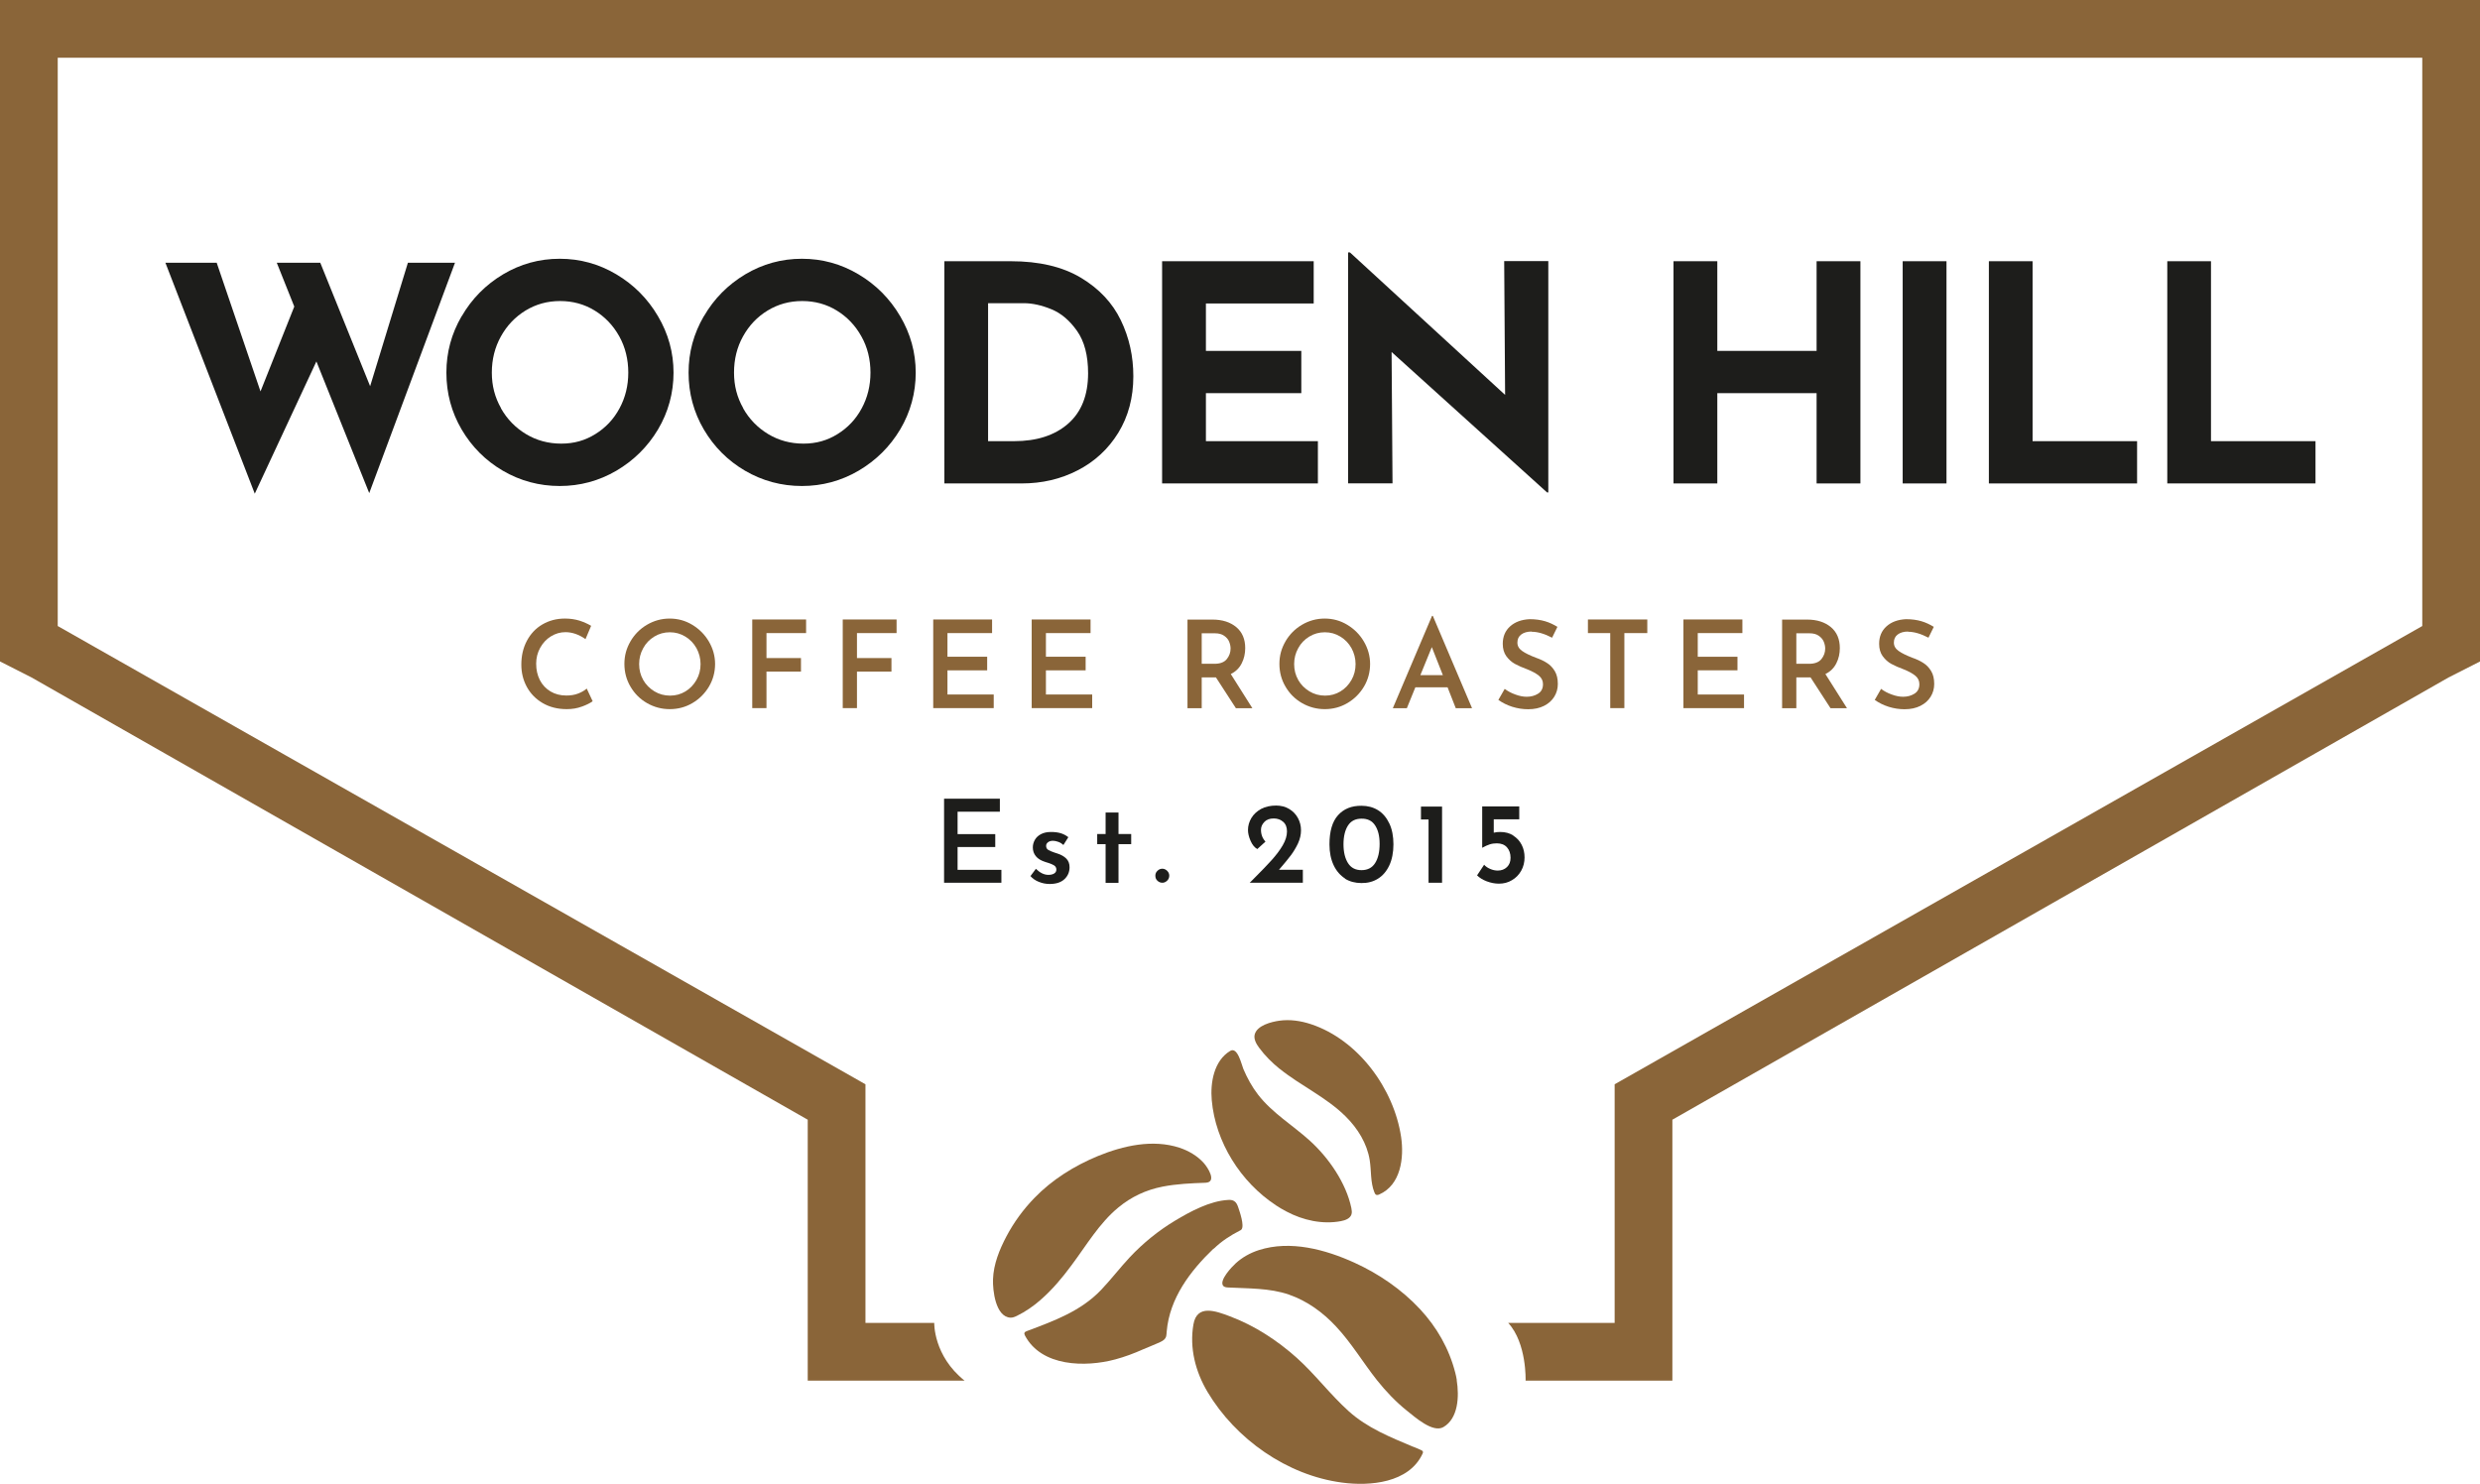
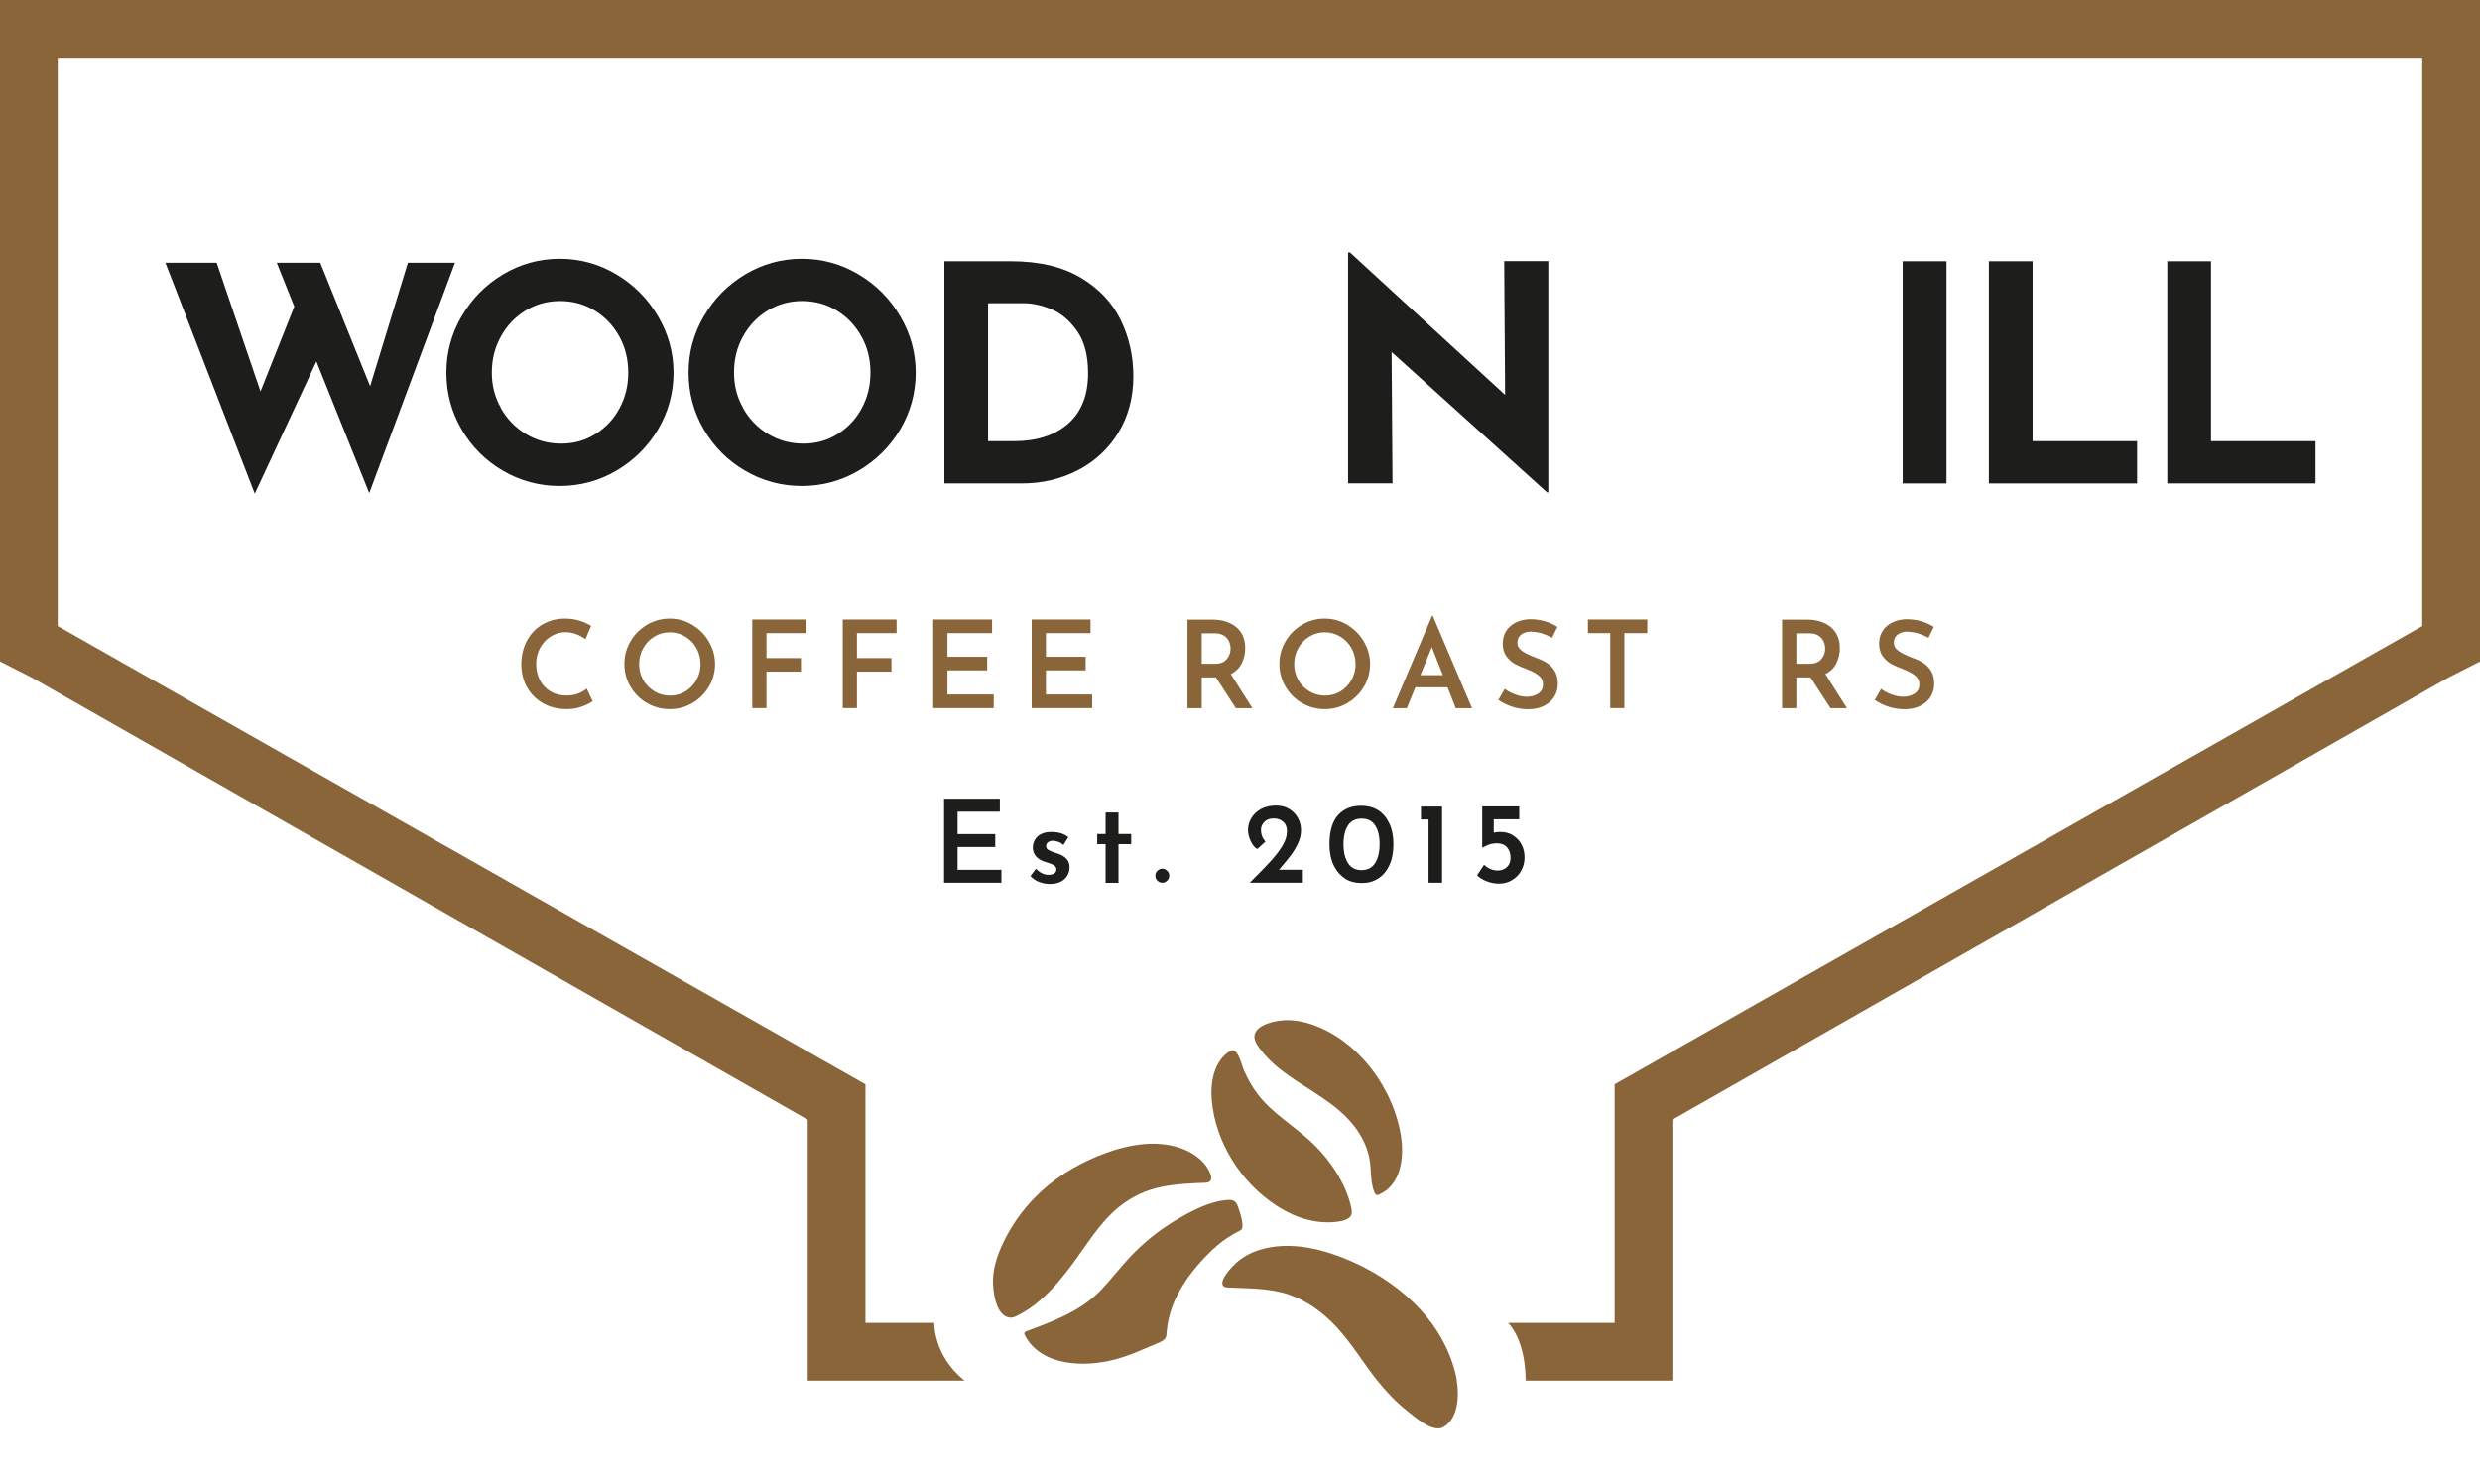
<svg xmlns="http://www.w3.org/2000/svg" viewBox="0 0 242.28 144.97" id="Layer_2">
  <defs>
    <style>.cls-1{fill:#1d1d1b;}.cls-2{fill:#8a6539;}</style>
  </defs>
  <g id="Layer_1-2">
    <g>
      <g>
        <path d="M36.07,48.17l-5.16-12.86-6.02,12.92-8.73-22.56h5.01l4.28,12.57,3.3-8.29-1.71-4.28h4.25l4.87,12.06,3.69-12.06h4.6l-8.38,22.51Z" class="cls-1" />
        <path d="M45.11,30.89c.99-1.71,2.34-3.07,4.04-4.09,1.7-1.01,3.54-1.52,5.53-1.52s3.83,.51,5.53,1.52c1.7,1.01,3.06,2.37,4.07,4.09,1.01,1.71,1.52,3.55,1.52,5.52s-.51,3.85-1.52,5.55c-1.01,1.69-2.37,3.03-4.07,4.03-1.7,.99-3.54,1.49-5.53,1.49s-3.85-.5-5.55-1.49c-1.69-.99-3.03-2.33-4.03-4.03-.99-1.69-1.49-3.54-1.49-5.55s.5-3.81,1.49-5.52Zm3.83,9c.6,1.06,1.42,1.9,2.45,2.52,1.03,.62,2.18,.93,3.44,.93s2.33-.31,3.33-.93c1-.62,1.79-1.45,2.36-2.51,.57-1.05,.86-2.22,.86-3.5s-.29-2.48-.88-3.54c-.59-1.06-1.39-1.9-2.4-2.52-1.01-.62-2.14-.93-3.38-.93s-2.36,.31-3.38,.93c-1.01,.62-1.81,1.46-2.4,2.52s-.89,2.24-.89,3.54,.3,2.42,.9,3.48Z" class="cls-1" />
        <path d="M68.77,30.89c.99-1.71,2.34-3.07,4.04-4.09,1.7-1.01,3.54-1.52,5.53-1.52s3.83,.51,5.53,1.52c1.7,1.01,3.06,2.37,4.07,4.09,1.01,1.71,1.52,3.55,1.52,5.52s-.51,3.85-1.52,5.55c-1.01,1.69-2.37,3.03-4.07,4.03-1.7,.99-3.54,1.49-5.53,1.49s-3.85-.5-5.55-1.49c-1.69-.99-3.03-2.33-4.03-4.03-.99-1.69-1.49-3.54-1.49-5.55s.5-3.81,1.49-5.52Zm3.83,9c.6,1.06,1.42,1.9,2.45,2.52,1.03,.62,2.18,.93,3.44,.93s2.33-.31,3.33-.93c1-.62,1.79-1.45,2.36-2.51,.57-1.05,.86-2.22,.86-3.5s-.29-2.48-.89-3.54c-.59-1.06-1.39-1.9-2.4-2.52s-2.14-.93-3.38-.93-2.36,.31-3.38,.93-1.81,1.46-2.4,2.52c-.59,1.06-.88,2.24-.88,3.54s.3,2.42,.9,3.48Z" class="cls-1" />
        <path d="M92.26,25.52h6.49c2.77,0,5.05,.54,6.84,1.61,1.79,1.07,3.09,2.46,3.91,4.16,.82,1.7,1.22,3.52,1.22,5.47,0,2.08-.49,3.92-1.47,5.52-.98,1.59-2.31,2.82-3.97,3.67-1.66,.86-3.49,1.28-5.47,1.28h-7.55V25.52Zm6.81,17.58c2.22,0,3.98-.57,5.28-1.71,1.3-1.14,1.95-2.78,1.95-4.93,0-1.73-.36-3.11-1.08-4.13-.72-1.02-1.55-1.73-2.51-2.12-.95-.39-1.85-.59-2.7-.59h-3.48v13.48h2.54Z" class="cls-1" />
-         <path d="M128.34,25.52v4.13h-10.53v4.63h9.32v4.13h-9.32v4.69h10.94v4.13h-15.22V25.52h14.81Z" class="cls-1" />
        <path d="M151.26,25.52v22.59h-.12l-15.19-13.72,.09,12.83h-4.34V24.66h.18l15.16,13.92-.09-13.07h4.31Z" class="cls-1" />
-         <path d="M181.75,47.23h-4.28v-8.82h-9.7v8.82h-4.28V25.52h4.28v8.76h9.7v-8.76h4.28v21.71Z" class="cls-1" />
        <path d="M190.16,25.52v21.71h-4.28V25.52h4.28Z" class="cls-1" />
        <path d="M198.57,25.52v17.58h10.21v4.13h-14.48V25.52h4.28Z" class="cls-1" />
        <path d="M216,25.52v17.58h10.21v4.13h-14.48V25.52h4.28Z" class="cls-1" />
      </g>
      <g>
        <path d="M97.68,78.04v1.26h-4.13v2.19h3.68v1.26h-3.68v2.23h4.28v1.26h-5.6v-8.21h5.45Z" class="cls-1" />
        <path d="M101.48,86.15c-.33-.13-.6-.32-.81-.56l.53-.71c.4,.39,.8,.59,1.22,.59,.23,0,.41-.04,.56-.13,.15-.09,.22-.22,.22-.39s-.08-.32-.23-.41c-.15-.09-.32-.16-.5-.22-.18-.06-.3-.09-.35-.11-.41-.13-.72-.31-.92-.56-.2-.24-.3-.53-.3-.86,0-.26,.07-.51,.2-.74,.13-.23,.33-.42,.6-.56,.27-.14,.59-.21,.98-.21,.36,0,.67,.04,.94,.12,.27,.08,.52,.21,.75,.39l-.48,.76c-.14-.13-.3-.23-.49-.3-.19-.07-.37-.11-.52-.11-.2,0-.36,.04-.49,.14s-.19,.21-.19,.35c0,.17,.06,.3,.19,.39,.14,.09,.35,.18,.65,.28,.13,.04,.21,.06,.25,.08,.38,.12,.67,.29,.88,.5,.21,.21,.32,.49,.32,.84,0,.47-.17,.86-.5,1.17-.33,.31-.81,.47-1.44,.47-.37,0-.72-.07-1.04-.2Z" class="cls-1" />
        <path d="M109.27,79.38v2.1h1.24v.99h-1.24v3.78h-1.26v-3.78h-.82v-.99h.82v-2.1h1.26Z" class="cls-1" />
        <path d="M113.08,85.07c.14-.14,.3-.2,.48-.2,.17,0,.32,.07,.46,.2,.14,.14,.21,.3,.21,.48s-.07,.36-.21,.49c-.14,.13-.29,.2-.46,.2-.18,0-.34-.06-.48-.19-.14-.13-.21-.29-.21-.5,0-.19,.07-.35,.21-.48Z" class="cls-1" />
        <path d="M127.28,84.98v1.26h-5.19l.41-.41c.74-.74,1.33-1.35,1.75-1.82,.42-.47,.78-.94,1.06-1.42,.28-.48,.42-.93,.42-1.36,0-.41-.12-.72-.37-.94-.25-.22-.56-.33-.92-.33-.4,0-.71,.11-.92,.34-.22,.23-.33,.48-.33,.76,0,.47,.15,.85,.44,1.16l-.8,.73c-.27-.15-.49-.42-.66-.81-.17-.39-.25-.74-.25-1.05,0-.41,.11-.8,.33-1.17,.22-.37,.54-.66,.95-.89,.42-.22,.91-.33,1.47-.33,.47,0,.9,.11,1.27,.33,.37,.22,.66,.52,.86,.89,.2,.37,.3,.77,.3,1.2s-.1,.85-.29,1.27c-.2,.42-.43,.81-.7,1.17-.27,.36-.66,.83-1.16,1.41h2.33Z" class="cls-1" />
        <path d="M131.41,85.83c-.47-.3-.85-.73-1.12-1.3-.27-.57-.41-1.25-.41-2.04,0-1.28,.28-2.23,.84-2.85,.56-.62,1.32-.93,2.29-.92,.6,0,1.14,.14,1.61,.43s.84,.73,1.11,1.3c.27,.57,.4,1.25,.4,2.04s-.14,1.5-.41,2.07c-.27,.57-.64,1-1.11,1.29-.47,.29-1.01,.43-1.61,.42-.6,0-1.14-.14-1.61-.43Zm2.93-1.51c.29-.46,.44-1.08,.44-1.87s-.15-1.36-.44-1.81c-.29-.45-.74-.67-1.33-.66-.59,0-1.03,.22-1.32,.67s-.44,1.07-.44,1.83,.15,1.38,.44,1.84,.73,.69,1.32,.69,1.04-.23,1.33-.69Z" class="cls-1" />
        <path d="M140.88,78.8v7.44h-1.32v-6.18h-.74v-1.26h2.06Z" class="cls-1" />
        <path d="M147.84,81.64c.36,.23,.63,.52,.82,.9,.19,.37,.28,.78,.28,1.23,0,.47-.11,.91-.33,1.3-.22,.39-.52,.7-.9,.92-.38,.23-.8,.34-1.27,.34-.41,0-.8-.08-1.2-.23-.39-.15-.7-.34-.94-.58l.69-1.04c.14,.17,.34,.3,.59,.41s.5,.16,.74,.16c.36,0,.66-.11,.9-.34s.35-.53,.35-.91c0-.42-.12-.76-.35-1.02s-.57-.39-.99-.39c-.24,0-.47,.03-.69,.1-.22,.07-.46,.18-.73,.33h-.01v-4.04h3.62v1.26h-2.49v1.31c.2-.05,.41-.07,.62-.07,.5,0,.92,.11,1.28,.34Z" class="cls-1" />
      </g>
    </g>
    <g>
      <path d="M56.84,69.03c-.45,.17-.94,.25-1.47,.25-.9,0-1.68-.2-2.35-.59s-1.19-.92-1.55-1.58-.54-1.39-.54-2.18c0-.86,.18-1.64,.54-2.32s.86-1.22,1.51-1.6c.65-.38,1.38-.58,2.21-.58,.51,0,.98,.07,1.41,.2,.43,.14,.81,.31,1.15,.51l-.55,1.3c-.64-.45-1.3-.68-1.96-.68-.51,0-.98,.14-1.42,.41s-.79,.65-1.05,1.12c-.26,.47-.39,.99-.39,1.55,0,.6,.12,1.13,.36,1.6,.24,.47,.59,.84,1.04,1.11s.97,.4,1.55,.4c.42,0,.8-.06,1.14-.19s.62-.29,.85-.49l.58,1.24c-.25,.18-.61,.36-1.05,.52Z" class="cls-2" />
      <path d="M61.59,62.66c.4-.68,.93-1.22,1.61-1.62s1.42-.61,2.22-.61,1.53,.2,2.21,.61,1.22,.95,1.62,1.63c.4,.68,.61,1.42,.61,2.2s-.2,1.54-.6,2.21-.94,1.21-1.62,1.61c-.68,.4-1.42,.59-2.21,.59s-1.54-.2-2.22-.59-1.22-.93-1.61-1.6c-.4-.67-.6-1.42-.6-2.23s.2-1.53,.6-2.21Zm1.24,3.76c.27,.47,.64,.84,1.1,1.12,.46,.28,.97,.42,1.53,.42s1.05-.14,1.5-.41c.45-.27,.81-.65,1.08-1.12,.27-.47,.4-.99,.4-1.55s-.14-1.08-.4-1.56c-.27-.48-.63-.85-1.09-1.13s-.96-.42-1.51-.42-1.06,.14-1.52,.42-.82,.65-1.08,1.13c-.27,.48-.4,1-.4,1.56s.13,1.08,.4,1.55Z" class="cls-2" />
      <path d="M78.75,60.52v1.33h-3.87v2.44h3.37v1.32h-3.37v3.57h-1.39v-8.66h5.26Z" class="cls-2" />
      <path d="M87.59,60.52v1.33h-3.87v2.44h3.37v1.32h-3.37v3.57h-1.39v-8.66h5.26Z" class="cls-2" />
      <path d="M96.92,60.52v1.33h-4.36v2.31h3.88v1.33h-3.88v2.36h4.52v1.33h-5.91v-8.66h5.75Z" class="cls-2" />
      <path d="M106.54,60.52v1.33h-4.36v2.31h3.88v1.33h-3.88v2.36h4.52v1.33h-5.91v-8.66h5.75Z" class="cls-2" />
      <path d="M120.74,69.19l-1.95-3.01h-1.39v3.01h-1.39v-8.66h2.44c.97,0,1.74,.25,2.33,.74,.58,.49,.87,1.17,.87,2.05,0,.53-.11,1.03-.34,1.48-.23,.46-.58,.81-1.07,1.05l2.11,3.34h-1.61Zm-3.34-4.34h1.24c.56,0,.96-.15,1.21-.46,.25-.31,.37-.65,.37-1.03,0-.22-.05-.45-.14-.67-.09-.23-.26-.42-.49-.58-.23-.16-.53-.24-.9-.24h-1.29v2.99Z" class="cls-2" />
      <path d="M125.58,62.66c.4-.68,.93-1.22,1.61-1.62s1.42-.61,2.22-.61,1.53,.2,2.21,.61,1.22,.95,1.62,1.63c.4,.68,.61,1.42,.61,2.2s-.2,1.54-.6,2.21-.94,1.21-1.62,1.61c-.68,.4-1.42,.59-2.21,.59s-1.54-.2-2.22-.59-1.22-.93-1.61-1.6c-.4-.67-.6-1.42-.6-2.23s.2-1.53,.6-2.21Zm1.24,3.76c.27,.47,.64,.84,1.1,1.12,.46,.28,.97,.42,1.53,.42s1.05-.14,1.5-.41c.45-.27,.81-.65,1.08-1.12,.27-.47,.4-.99,.4-1.55s-.14-1.08-.4-1.56c-.27-.48-.63-.85-1.09-1.13s-.96-.42-1.51-.42-1.06,.14-1.52,.42-.82,.65-1.08,1.13c-.27,.48-.4,1-.4,1.56s.13,1.08,.4,1.55Z" class="cls-2" />
      <path d="M141.42,67.15h-3.15l-.83,2.04h-1.37l3.83-9.02h.08l3.83,9.02h-1.59l-.8-2.04Zm-.46-1.19l-1.08-2.74-1.12,2.74h2.2Z" class="cls-2" />
      <path d="M149.63,61.7c-.43,0-.77,.1-1.02,.29-.25,.19-.37,.45-.37,.79s.16,.6,.47,.82c.31,.22,.75,.43,1.32,.65,.43,.15,.8,.32,1.1,.52,.31,.19,.56,.46,.76,.79,.2,.33,.3,.75,.3,1.26,0,.46-.12,.88-.35,1.25-.23,.37-.56,.67-1,.89-.44,.22-.95,.33-1.55,.33-.52,0-1.04-.08-1.55-.24-.51-.16-.96-.39-1.36-.67l.62-1.08c.29,.22,.64,.41,1.04,.55,.4,.15,.77,.22,1.11,.22,.42,0,.79-.1,1.11-.3,.32-.2,.48-.51,.48-.93,0-.33-.13-.61-.4-.83-.27-.22-.64-.42-1.11-.61-.49-.18-.9-.36-1.23-.54-.33-.18-.6-.43-.84-.75-.23-.32-.35-.72-.35-1.21,0-.71,.24-1.28,.72-1.71s1.11-.66,1.9-.7c.57,0,1.07,.07,1.51,.2s.83,.32,1.21,.55l-.52,1.06c-.75-.39-1.41-.58-1.99-.58Z" class="cls-2" />
      <path d="M160.93,60.52v1.33h-2.24v7.33h-1.38v-7.33h-2.18v-1.33h5.8Z" class="cls-2" />
-       <path d="M170.22,60.52v1.33h-4.36v2.31h3.88v1.33h-3.88v2.36h4.52v1.33h-5.92v-8.66h5.75Z" class="cls-2" />
      <path d="M178.83,69.19l-1.95-3.01h-1.39v3.01h-1.39v-8.66h2.44c.97,0,1.74,.25,2.33,.74,.58,.49,.87,1.17,.87,2.05,0,.53-.11,1.03-.34,1.48-.23,.46-.58,.81-1.07,1.05l2.11,3.34h-1.61Zm-3.34-4.34h1.24c.55,0,.96-.15,1.21-.46,.25-.31,.37-.65,.37-1.03,0-.22-.05-.45-.14-.67-.1-.23-.26-.42-.49-.58-.23-.16-.53-.24-.9-.24h-1.29v2.99Z" class="cls-2" />
      <path d="M186.41,61.7c-.43,0-.77,.1-1.02,.29-.25,.19-.37,.45-.37,.79s.16,.6,.47,.82c.31,.22,.75,.43,1.31,.65,.43,.15,.8,.32,1.1,.52,.31,.19,.56,.46,.76,.79,.2,.33,.3,.75,.3,1.26,0,.46-.12,.88-.35,1.25-.23,.37-.56,.67-1,.89-.44,.22-.95,.33-1.55,.33-.52,0-1.04-.08-1.55-.24-.51-.16-.96-.39-1.36-.67l.62-1.08c.29,.22,.64,.41,1.04,.55,.4,.15,.77,.22,1.11,.22,.42,0,.79-.1,1.11-.3,.32-.2,.48-.51,.48-.93,0-.33-.13-.61-.4-.83-.27-.22-.64-.42-1.11-.61-.49-.18-.9-.36-1.23-.54-.33-.18-.6-.43-.84-.75-.23-.32-.35-.72-.35-1.21,0-.71,.24-1.28,.72-1.71s1.11-.66,1.9-.7c.57,0,1.07,.07,1.51,.2s.83,.32,1.21,.55l-.52,1.06c-.75-.39-1.41-.58-1.99-.58Z" class="cls-2" />
    </g>
    <g>
      <g>
        <path d="M124.64,117.75c.34,.22,.69,.43,1.04,.61,1.62,.86,3.52,1.28,5.32,.94,.42-.08,.9-.25,1.03-.66,.06-.19,.03-.41-.01-.61-.51-2.47-2.24-4.95-4.08-6.61-1.66-1.5-3.64-2.68-5.03-4.47-.59-.76-1.06-1.62-1.44-2.51-.17-.4-.56-2.22-1.29-1.77-1.59,.96-1.95,3.1-1.8,4.81,.36,4.09,2.82,8.01,6.27,10.27Z" class="cls-2" />
        <path d="M125.02,104.42c2.06,1.66,4.54,2.76,6.45,4.66,1.17,1.16,2.08,2.63,2.34,4.25,.17,1.06,.06,2.17,.46,3.16,.04,.11,.1,.22,.21,.25,.08,.02,.17,0,.25-.04,2.13-.93,2.45-3.59,2.15-5.62-.7-4.72-4.19-9.49-8.8-11.02-1-.33-2.06-.49-3.11-.34-.76,.11-2.15,.45-2.39,1.33-.12,.45,.14,.92,.42,1.3,.59,.8,1.27,1.47,2.01,2.07Z" class="cls-2" />
      </g>
      <g>
        <path d="M142.32,134.82c-.04-.25-.09-.49-.15-.71-.6-2.35-1.8-4.45-3.45-6.22-1.79-1.92-4.01-3.44-6.4-4.53-2.84-1.29-6.26-2.22-9.34-1.23-.84,.27-1.63,.71-2.27,1.3-.35,.32-1.62,1.64-1.22,2.18,.1,.13,.29,.16,.46,.17,1.99,.11,4.08,.04,5.98,.7,1.78,.62,3.3,1.73,4.58,3.1,1.52,1.62,2.65,3.54,4.02,5.27,.87,1.09,1.84,2.11,2.93,2.98,.76,.6,2.52,2.19,3.55,1.59,1.45-.84,1.56-2.98,1.3-4.59Z" class="cls-2" />
-         <path d="M138.07,141.35c-2.25-.95-4.48-1.83-6.32-3.49s-3.26-3.59-5.07-5.21c-1.91-1.71-4.13-3.15-6.52-4.05-1.38-.52-3.23-1.21-3.57,.79-.4,2.3,.2,4.62,1.38,6.6,2.75,4.61,7.77,8.14,13.12,8.85,2.73,.37,6.55,.05,7.88-2.81,.03-.06,.06-.13,.04-.2-.02-.09-.12-.14-.21-.18-.24-.11-.49-.21-.73-.31Z" class="cls-2" />
      </g>
      <g>
        <path d="M118.57,122c.79-.76,1.61-1.29,2.58-1.79,.05-.02,.1-.05,.13-.09,.32-.37-.18-1.77-.32-2.19-.08-.23-.18-.46-.39-.59-.18-.11-.4-.13-.6-.11-1.78,.1-3.67,1.12-5.17,2.02-1.63,.98-3.12,2.19-4.42,3.57-.97,1.04-1.84,2.18-2.82,3.21-1.99,2.08-4.61,3.02-7.24,4.01-.09,.03-.19,.08-.23,.16-.04,.09,0,.2,.05,.29,1.62,3.04,5.9,3.1,8.81,2.32,.93-.25,1.84-.59,2.71-.98,.43-.19,.88-.35,1.31-.55,.23-.11,.54-.21,.73-.38,.27-.24,.25-.45,.28-.82,.28-3.25,2.29-5.9,4.57-8.09Z" class="cls-2" />
        <path d="M101.66,126.99c1.14-.99,2.12-2.16,3.02-3.38,1.43-1.91,2.71-4.11,4.57-5.64,1.27-1.05,2.7-1.72,4.32-2.04,1.38-.27,2.79-.33,4.2-.38,1.16-.05,.22-1.5-.18-1.94-.62-.69-1.48-1.19-2.36-1.48-2.61-.86-5.51-.2-7.97,.81-2.3,.95-4.47,2.3-6.2,4.09-1.08,1.11-2.01,2.38-2.74,3.76-.68,1.29-1.26,2.71-1.31,4.19-.04,1.06,.24,3.67,1.7,3.75,.22,.01,.44-.08,.64-.18,.84-.41,1.6-.94,2.3-1.55Z" class="cls-2" />
      </g>
    </g>
    <path d="M236.64,0H0V64.62l3.09,1.57,75.82,43.2v25.49h15.32c-3.06-2.44-2.96-5.64-2.96-5.64h-6.72v-23.31L5.64,61.16V5.64H236.64V61.16l-78.9,44.77v23.31h-10.4c1.83,1.99,1.7,5.64,1.7,5.64h14.34v-25.49l75.82-43.2,3.09-1.57V0h-5.64Z" class="cls-2" />
  </g>
</svg>